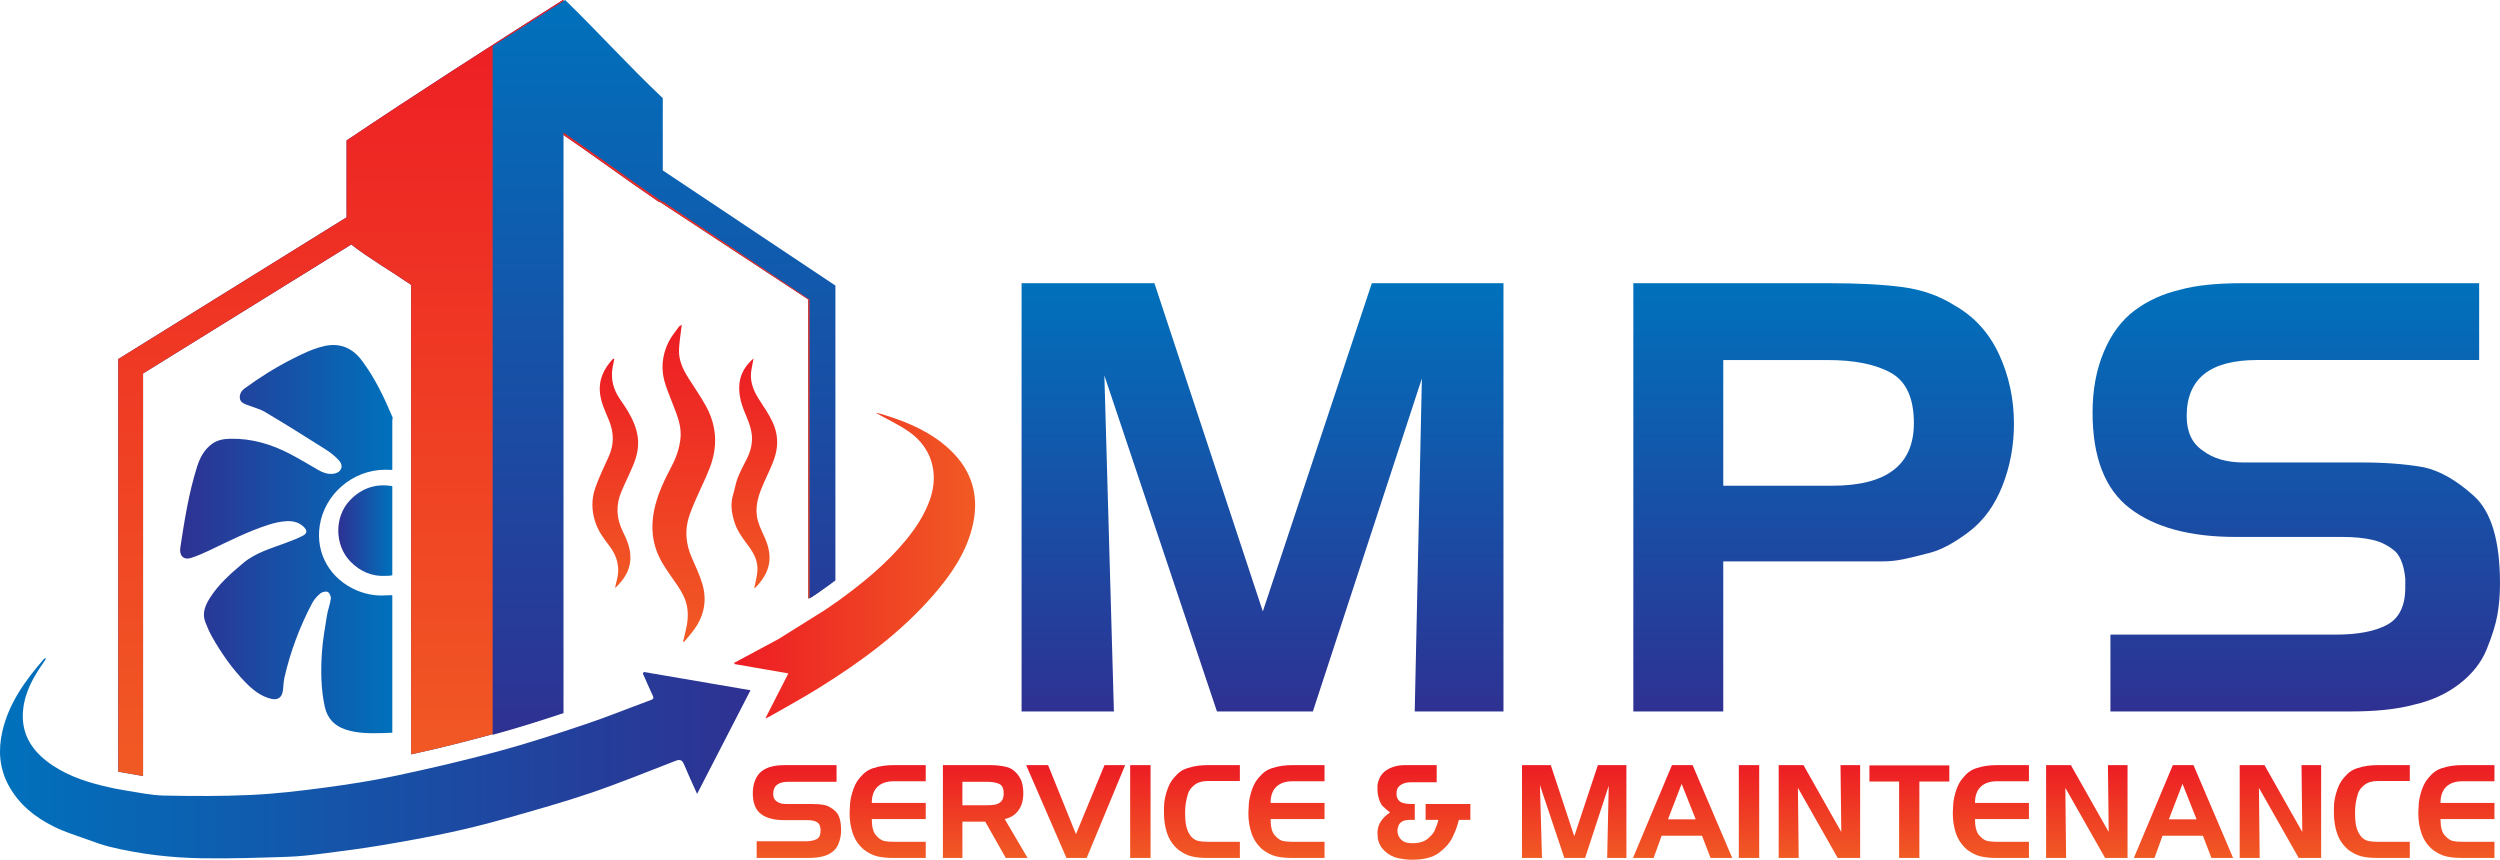
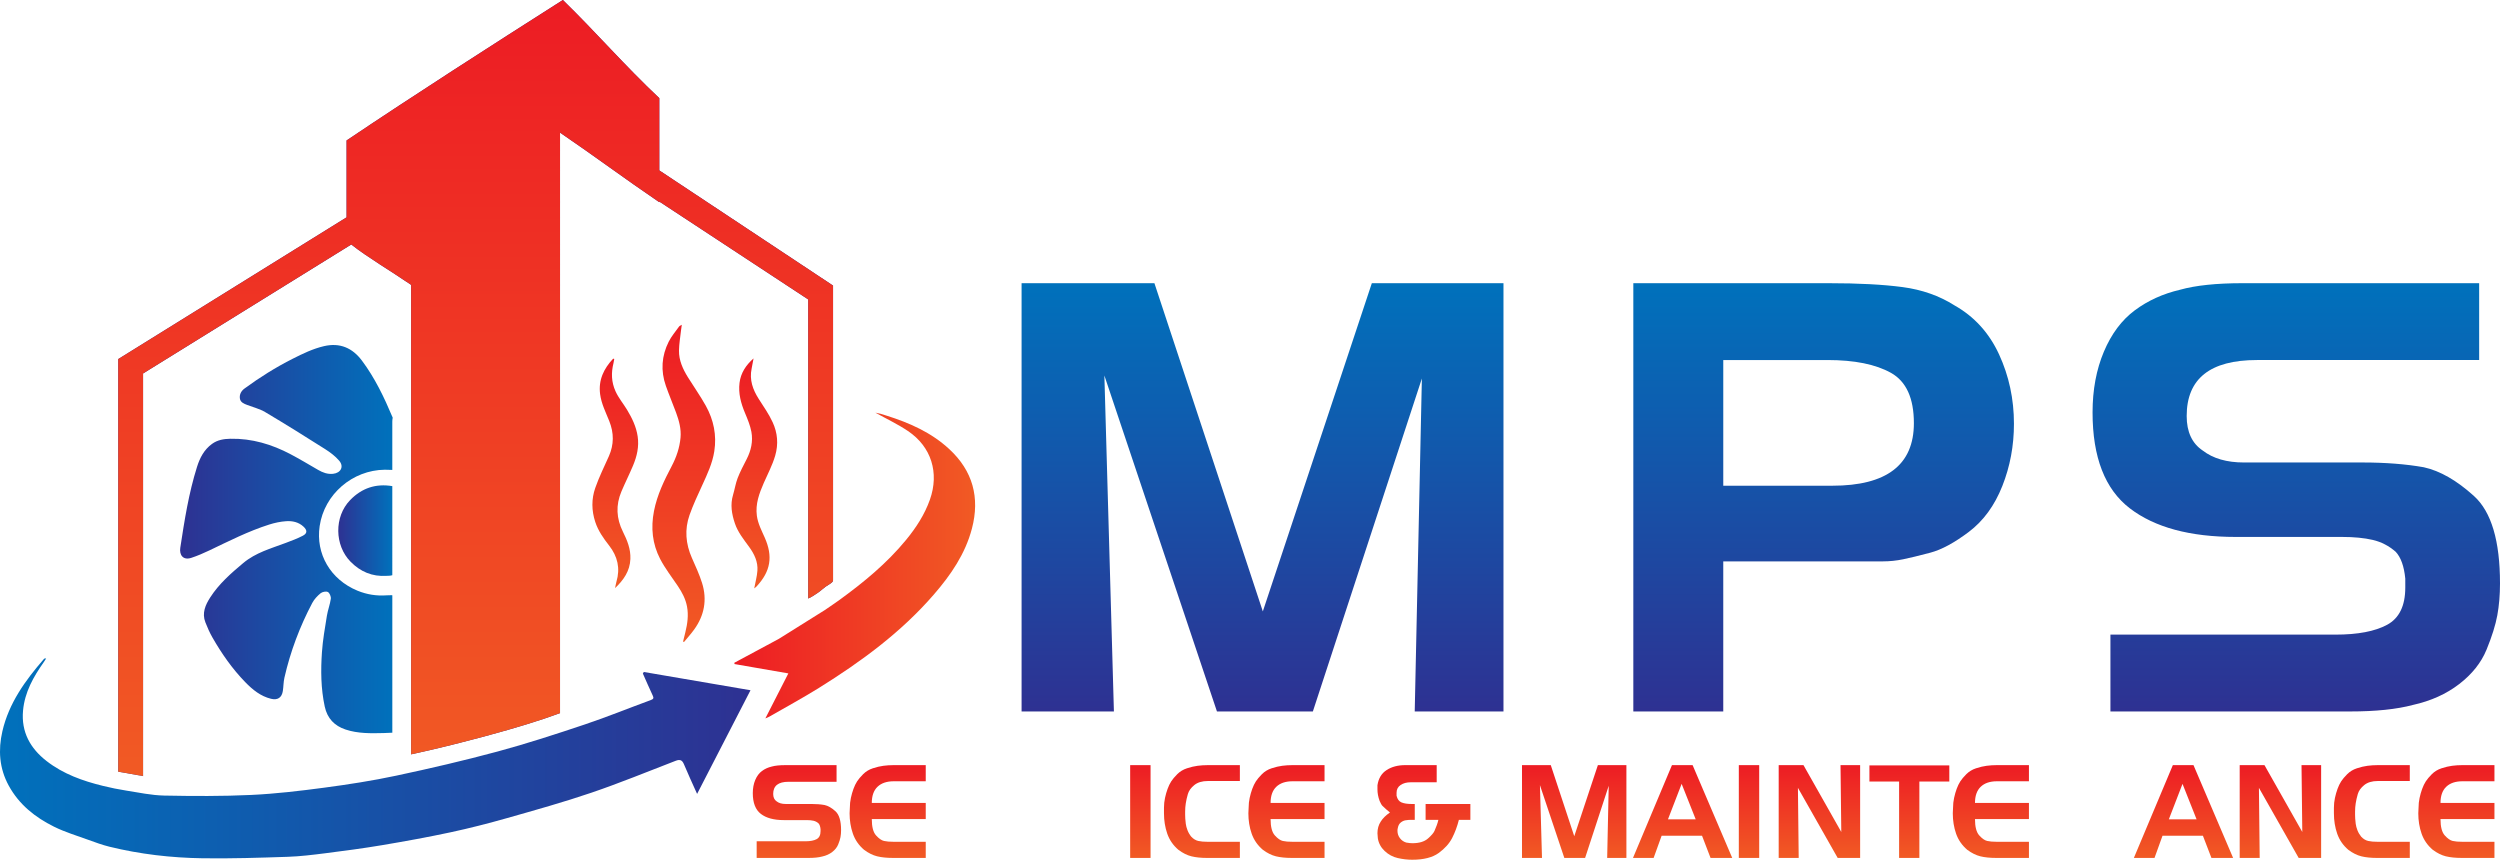
<svg xmlns="http://www.w3.org/2000/svg" viewBox="409.424 320.426 503.64 173.198">
  <g transform="matrix(1, 0, 0, 1, 181.245, 127.026)">
    <g>
      <linearGradient id="SVGID_1_" gradientUnits="userSpaceOnUse" x1="365.926" y1="258.83" x2="365.926" y2="322.742">
        <stop offset="0" style="stop-color:#ED1C24" />
        <stop offset="1" style="stop-color:#F15A24" />
      </linearGradient>
      <path fill-rule="evenodd" clip-rule="evenodd" fill="url(#SVGID_1_)" d="M365.53,258.83c-0.067,0.483-0.125,0.833-0.164,1.184 c-0.144,1.336-0.378,2.669-0.4,4.006c-0.034,1.973,0.771,3.723,1.788,5.365c1.195,1.93,2.52,3.788,3.62,5.771 c1.573,2.835,2.209,5.904,1.705,9.148c-0.378,2.433-1.416,4.633-2.431,6.847c-0.907,1.977-1.836,3.955-2.558,6.002 c-1.021,2.899-0.78,5.794,0.463,8.617c0.734,1.667,1.51,3.329,2.056,5.062c1.064,3.381,0.471,6.557-1.614,9.425 c-0.628,0.864-1.35,1.659-2.028,2.486c-0.059-0.037-0.119-0.075-0.178-0.111c0.153-0.619,0.306-1.239,0.458-1.857 c0.418-1.702,0.666-3.407,0.339-5.166c-0.285-1.54-0.999-2.869-1.853-4.146c-1.208-1.808-2.567-3.538-3.563-5.457 c-1.569-3.025-1.905-6.272-1.242-9.66c0.639-3.262,2.06-6.179,3.581-9.073c0.944-1.796,1.585-3.691,1.766-5.713 c0.155-1.743-0.295-3.408-0.894-5.026c-0.672-1.814-1.429-3.598-2.068-5.423c-1.059-3.026-0.852-6.021,0.579-8.873 c0.547-1.091,1.372-2.046,2.086-3.051C365.069,259.055,365.26,258.998,365.53,258.83z" />
      <linearGradient id="SVGID_2_" gradientUnits="userSpaceOnUse" x1="352.13" y1="265.654" x2="352.13" y2="311.877">
        <stop offset="0" style="stop-color:#ED1C24" />
        <stop offset="1" style="stop-color:#F15A24" />
      </linearGradient>
      <path fill-rule="evenodd" clip-rule="evenodd" fill="url(#SVGID_2_)" d="M351.926,265.712c-0.051,0.282-0.085,0.567-0.155,0.844 c-0.487,1.939-0.434,3.813,0.413,5.682c0.615,1.354,1.566,2.469,2.321,3.72c1.01,1.674,1.843,3.39,2.136,5.356 c0.309,2.071-0.146,4.003-0.93,5.877c-0.738,1.762-1.602,3.473-2.345,5.232c-1.156,2.736-1.028,5.426,0.307,8.1 c0.856,1.716,1.584,3.481,1.503,5.488c-0.099,2.444-1.378,4.239-3.083,5.865c0.088-0.424,0.146-0.858,0.268-1.271 c0.805-2.701,0.25-5.102-1.476-7.309c-1.133-1.448-2.196-2.951-2.784-4.738c-0.755-2.297-0.785-4.623-0.001-6.863 c0.761-2.176,1.791-4.258,2.732-6.367c1.053-2.359,1.046-4.705,0.09-7.094c-0.708-1.771-1.59-3.49-1.844-5.417 c-0.378-2.866,0.745-5.158,2.626-7.163C351.778,265.673,351.853,265.692,351.926,265.712z" />
      <linearGradient id="SVGID_3_" gradientUnits="userSpaceOnUse" x1="380.144" y1="265.603" x2="380.144" y2="311.933">
        <stop offset="0" style="stop-color:#ED1C24" />
        <stop offset="1" style="stop-color:#F15A24" />
      </linearGradient>
      <path fill-rule="evenodd" clip-rule="evenodd" fill="url(#SVGID_3_)" d="M380.122,311.933c0.233-1.247,0.556-2.391,0.641-3.552 c0.132-1.811-0.626-3.372-1.671-4.812c-1.082-1.489-2.255-2.929-2.859-4.707c-0.641-1.892-0.973-3.801-0.373-5.782 c0.336-1.111,0.503-2.283,0.92-3.361c0.507-1.309,1.17-2.561,1.813-3.813c0.894-1.742,1.312-3.597,0.96-5.504 c-0.242-1.31-0.778-2.582-1.298-3.822c-0.817-1.947-1.357-3.93-1.094-6.055c0.248-2.008,1.308-3.585,2.823-4.921 c-0.127,0.686-0.243,1.373-0.386,2.055c-0.478,2.277,0.245,4.254,1.453,6.142c0.979,1.529,2.037,3.037,2.79,4.676 c0.979,2.132,1.189,4.374,0.502,6.728c-0.564,1.938-1.506,3.674-2.298,5.494c-0.911,2.09-1.712,4.234-1.391,6.604 c0.216,1.591,0.963,2.984,1.596,4.422c1.641,3.732,1.246,6.734-1.699,9.862C380.432,311.712,380.28,311.806,380.122,311.933z" />
    </g>
    <g>
      <linearGradient id="SVGID_4_" gradientUnits="userSpaceOnUse" x1="307.292" y1="302.008" x2="264.462" y2="302.008">
        <stop offset="0" style="stop-color:#0071BC" />
        <stop offset="1" style="stop-color:#2E3192" />
      </linearGradient>
      <path fill-rule="evenodd" clip-rule="evenodd" fill="url(#SVGID_4_)" d="M307.21,313.426c-0.003-0.043-0.005-0.084-0.008-0.126 c-0.41,0.011-0.767,0.005-1.122,0.032c-2.036,0.151-4.001-0.158-5.885-0.935c-5.458-2.245-8.445-7.435-7.62-13.019 c0.95-6.433,6.61-11.27,13.114-11.35c0.5-0.006,1,0.014,1.521,0.04v-9.741c0-0.264,0.029-0.523,0.082-0.773 c-0.016-0.039-0.03-0.078-0.045-0.115c-1.679-3.998-3.549-7.908-6.158-11.395c-1.901-2.541-4.424-3.665-7.649-2.91 c-2.237,0.523-4.266,1.51-6.297,2.538c-3.409,1.724-6.633,3.742-9.709,6c-0.666,0.49-1.045,1.188-0.929,2.003 c0.112,0.782,0.813,1.054,1.478,1.307c1.222,0.464,2.529,0.79,3.638,1.448c4.061,2.414,8.071,4.916,12.06,7.447 c1.03,0.654,2.046,1.423,2.834,2.34c1.013,1.177,0.313,2.473-1.243,2.634c-1.114,0.114-2.068-0.244-3.002-0.786 c-1.842-1.068-3.672-2.166-5.556-3.16c-3.782-1.997-7.783-3.197-12.108-3.115c-1.333,0.025-2.594,0.218-3.724,1.042 c-1.602,1.171-2.443,2.814-3.014,4.626c-1.674,5.312-2.529,10.8-3.368,16.285c-0.223,1.46,0.556,2.584,2.218,2.038 c1.22-0.399,2.408-0.913,3.57-1.465c3.983-1.893,7.914-3.91,12.134-5.245c1.096-0.347,2.252-0.593,3.395-0.672 c1.267-0.088,2.515,0.174,3.511,1.103c0.762,0.711,0.782,1.337-0.127,1.814c-1.111,0.584-2.303,1.022-3.481,1.466 c-2.96,1.112-6.028,1.944-8.542,4.048c-2.474,2.069-4.884,4.184-6.645,6.918c-0.982,1.524-1.708,3.165-0.98,5.024 c0.413,1.055,0.875,2.103,1.437,3.082c1.861,3.243,3.992,6.299,6.611,8.986c1.468,1.506,3.068,2.817,5.177,3.336 c1.314,0.324,2.169-0.217,2.38-1.571c0.137-0.888,0.117-1.805,0.316-2.676c1.202-5.267,3.089-10.289,5.612-15.062 c0.395-0.744,1.022-1.414,1.678-1.952c0.351-0.287,1.112-0.44,1.468-0.249c0.354,0.191,0.651,0.922,0.591,1.363 c-0.158,1.156-0.606,2.271-0.792,3.425c-0.391,2.427-0.823,4.861-0.994,7.309c-0.254,3.671-0.222,7.347,0.561,10.983 c0.515,2.386,1.958,3.875,4.19,4.62c2.496,0.834,5.113,0.776,7.691,0.714c0.579-0.014,1.156-0.039,1.735-0.072V313.426z" />
      <linearGradient id="SVGID_5_" gradientUnits="userSpaceOnUse" x1="307.21" y1="300.303" x2="296.326" y2="300.303">
        <stop offset="0" style="stop-color:#0071BC" />
        <stop offset="1" style="stop-color:#2E3192" />
      </linearGradient>
      <path fill-rule="evenodd" clip-rule="evenodd" fill="url(#SVGID_5_)" d="M307.21,291.331c-3.299-0.551-6.14,0.379-8.503,2.824 c-3.229,3.341-3.155,9.105,0.102,12.411c1.993,2.022,4.368,3.021,7.207,2.841c0.515-0.032,0.625,0.021,1.195-0.126V291.331z" />
    </g>
    <g>
      <linearGradient id="SVGID_6_" gradientUnits="userSpaceOnUse" x1="388.727" y1="347.541" x2="388.727" y2="366.235">
        <stop offset="0" style="stop-color:#ED1C24" />
        <stop offset="1" style="stop-color:#F15A24" />
      </linearGradient>
      <path fill="url(#SVGID_6_)" d="M386.387,347.541h10.322v3.354h-9.698c-2.045,0-3.068,0.814-3.068,2.443 c0,0.693,0.234,1.195,0.702,1.508c0.451,0.348,1.048,0.52,1.794,0.52h5.174c1.005,0,1.898,0.07,2.678,0.209 c0.71,0.156,1.443,0.576,2.197,1.26c0.754,0.686,1.131,1.955,1.131,3.811c0,0.502-0.039,0.967-0.117,1.391 s-0.234,0.922-0.468,1.494s-0.633,1.076-1.196,1.508c-0.563,0.434-1.235,0.738-2.015,0.91c-0.711,0.191-1.63,0.287-2.756,0.287 h-10.452v-3.354h9.828c0.971,0,1.72-0.145,2.249-0.43c0.529-0.287,0.793-0.828,0.793-1.625v-0.391 c-0.052-0.537-0.191-0.926-0.417-1.17c-0.295-0.26-0.63-0.434-1.003-0.52c-0.374-0.086-0.821-0.131-1.342-0.131h-4.637 c-1.997,0-3.539-0.416-4.624-1.248s-1.628-2.227-1.628-4.186c0-0.988,0.165-1.871,0.494-2.652c0.329-0.779,0.78-1.381,1.352-1.807 c0.572-0.424,1.23-0.723,1.976-0.896C384.333,347.636,385.243,347.541,386.387,347.541z" />
      <linearGradient id="SVGID_7_" gradientUnits="userSpaceOnUse" x1="407.005" y1="347.541" x2="407.005" y2="366.235">
        <stop offset="0" style="stop-color:#ED1C24" />
        <stop offset="1" style="stop-color:#F15A24" />
      </linearGradient>
      <path fill="url(#SVGID_7_)" d="M414.675,347.541v3.25h-6.448c-1.404,0-2.492,0.368-3.263,1.104 c-0.771,0.737-1.157,1.824-1.157,3.264h10.868v3.25h-10.868c0,1.561,0.286,2.656,0.858,3.289c0.572,0.633,1.105,1.006,1.599,1.117 c0.494,0.113,1.148,0.17,1.963,0.17h6.448v3.25h-6.604c-1.248,0-2.31-0.109-3.185-0.326c-0.875-0.217-1.755-0.654-2.639-1.313 c-1.057-0.9-1.807-1.984-2.249-3.25c-0.442-1.266-0.663-2.635-0.663-4.107l0.052-1.119c0-0.676,0.069-1.334,0.208-1.975 c0.139-0.642,0.312-1.248,0.52-1.82s0.451-1.074,0.728-1.508s0.685-0.919,1.222-1.457c0.537-0.537,1.187-0.932,1.95-1.183 s1.478-0.42,2.145-0.507c0.667-0.086,1.339-0.13,2.015-0.13H414.675z" />
      <linearGradient id="SVGID_8_" gradientUnits="userSpaceOnUse" x1="426.661" y1="347.541" x2="426.661" y2="366.235">
        <stop offset="0" style="stop-color:#ED1C24" />
        <stop offset="1" style="stop-color:#F15A24" />
      </linearGradient>
-       <path fill="url(#SVGID_8_)" d="M422.059,366.235h-3.926v-18.694h9.646c0.485,0,0.984,0.026,1.495,0.077 c0.511,0.053,1.083,0.152,1.716,0.3s1.226,0.493,1.781,1.04c0.555,0.546,0.962,1.174,1.222,1.885 c0.225,0.764,0.338,1.543,0.338,2.34c0,0.885-0.13,1.682-0.39,2.393c-0.295,0.729-0.711,1.33-1.248,1.807 c-0.538,0.477-1.239,0.818-2.106,1.027l4.602,7.826h-4.394l-4.134-7.307h-4.602V366.235z M426.869,350.896h-4.81v4.73h4.81 c0.71,0,1.304-0.043,1.781-0.129c0.477-0.086,0.897-0.313,1.261-0.676c0.312-0.365,0.468-0.893,0.468-1.586 c0-1.006-0.308-1.646-0.923-1.924C428.84,351.034,427.978,350.896,426.869,350.896z" />
      <linearGradient id="SVGID_9_" gradientUnits="userSpaceOnUse" x1="444.874" y1="347.541" x2="444.874" y2="366.235">
        <stop offset="0" style="stop-color:#ED1C24" />
        <stop offset="1" style="stop-color:#F15A24" />
      </linearGradient>
-       <path fill="url(#SVGID_9_)" d="M454.845,347.541l-7.748,18.694h-4.082l-8.112-18.694h4.42l5.616,13.909l5.746-13.909H454.845z" />
      <linearGradient id="SVGID_10_" gradientUnits="userSpaceOnUse" x1="457.913" y1="347.541" x2="457.913" y2="366.235">
        <stop offset="0" style="stop-color:#ED1C24" />
        <stop offset="1" style="stop-color:#F15A24" />
      </linearGradient>
      <path fill="url(#SVGID_10_)" d="M455.858,347.541h4.108v18.694h-4.108V347.541z" />
      <linearGradient id="SVGID_11_" gradientUnits="userSpaceOnUse" x1="470.315" y1="347.541" x2="470.315" y2="366.235">
        <stop offset="0" style="stop-color:#ED1C24" />
        <stop offset="1" style="stop-color:#F15A24" />
      </linearGradient>
      <path fill="url(#SVGID_11_)" d="M477.958,347.541v3.198h-6.448c-1.144,0-2.054,0.272-2.73,0.818 c-0.676,0.547-1.109,1.153-1.3,1.82c-0.191,0.668-0.33,1.283-0.416,1.846c-0.087,0.564-0.13,1.123-0.13,1.678v0.338v0.285 c0,0.244,0.009,0.508,0.026,0.793c0.017,0.287,0.051,0.633,0.104,1.041c0.052,0.406,0.168,0.844,0.35,1.313 s0.437,0.902,0.765,1.301c0.433,0.449,0.899,0.732,1.4,0.844c0.501,0.113,1.15,0.17,1.946,0.17h6.433v3.25h-6.582 c-1.244,0-2.302-0.109-3.174-0.326c-0.873-0.217-1.75-0.654-2.63-1.313c-1.054-0.9-1.802-1.984-2.242-3.25 c-0.44-1.266-0.661-2.635-0.661-4.107v-1.119c0-0.676,0.069-1.334,0.208-1.975c0.138-0.642,0.312-1.248,0.52-1.82 s0.45-1.074,0.728-1.508c0.277-0.434,0.685-0.919,1.222-1.457c0.537-0.537,1.187-0.932,1.95-1.183 c0.763-0.251,1.478-0.42,2.145-0.507c0.667-0.086,1.339-0.13,2.015-0.13H477.958z" />
      <linearGradient id="SVGID_12_" gradientUnits="userSpaceOnUse" x1="487.345" y1="347.541" x2="487.345" y2="366.235">
        <stop offset="0" style="stop-color:#ED1C24" />
        <stop offset="1" style="stop-color:#F15A24" />
      </linearGradient>
      <path fill="url(#SVGID_12_)" d="M495.015,347.541v3.25h-6.447c-1.404,0-2.492,0.368-3.264,1.104 c-0.771,0.737-1.157,1.824-1.157,3.264h10.868v3.25h-10.868c0,1.561,0.286,2.656,0.858,3.289s1.105,1.006,1.599,1.117 c0.494,0.113,1.148,0.17,1.964,0.17h6.447v3.25h-6.604c-1.248,0-2.311-0.109-3.186-0.326s-1.755-0.654-2.639-1.313 c-1.058-0.9-1.807-1.984-2.25-3.25s-0.663-2.635-0.663-4.107l0.052-1.119c0-0.676,0.069-1.334,0.208-1.975 c0.139-0.642,0.313-1.248,0.52-1.82c0.209-0.572,0.451-1.074,0.729-1.508c0.277-0.434,0.685-0.919,1.223-1.457 c0.537-0.537,1.187-0.932,1.949-1.183s1.478-0.42,2.145-0.507c0.668-0.086,1.34-0.13,2.016-0.13H495.015z" />
      <linearGradient id="SVGID_13_" gradientUnits="userSpaceOnUse" x1="515.034" y1="347.541" x2="515.034" y2="366.599">
        <stop offset="0" style="stop-color:#ED1C24" />
        <stop offset="1" style="stop-color:#F15A24" />
      </linearGradient>
      <path fill="url(#SVGID_13_)" d="M524.394,355.366v3.199h-2.316c-0.33,1.316-0.781,2.535-1.354,3.652s-1.479,2.129-2.72,3.029 c-1.242,0.9-3.017,1.352-5.325,1.352c-0.954,0-1.927-0.113-2.916-0.338s-1.866-0.697-2.63-1.416 c-0.764-0.721-1.224-1.574-1.38-2.563l-0.077-1.014c0-0.9,0.219-1.682,0.656-2.34c0.402-0.658,1.023-1.273,1.865-1.846 c-0.243-0.191-0.503-0.406-0.78-0.65c-0.277-0.242-0.511-0.459-0.702-0.65c-0.19-0.189-0.39-0.527-0.598-1.014 c-0.295-0.797-0.441-1.568-0.441-2.313v-0.858c0.208-1.387,0.826-2.408,1.854-3.068c1.026-0.658,2.271-0.987,3.734-0.987h6.346 v3.458h-5.278c-0.78,0-1.442,0.182-1.989,0.546c-0.546,0.364-0.818,0.884-0.818,1.56v0.598c0.158,0.693,0.492,1.145,1.002,1.354 c0.51,0.207,1.178,0.311,2.004,0.311h0.66v3.199h-0.655c-0.245,0-0.44,0.004-0.589,0.012c-0.149,0.01-0.389,0.039-0.721,0.092 c-0.35,0.086-0.66,0.252-0.931,0.494s-0.45,0.615-0.536,1.117c-0.035,0.088-0.053,0.252-0.053,0.494 c0,0.555,0.165,1.049,0.496,1.482c0.33,0.434,0.756,0.729,1.277,0.885c0.486,0.086,0.895,0.129,1.227,0.129 c1.373,0,2.416-0.313,3.129-0.936c0.713-0.625,1.156-1.139,1.33-1.547s0.326-0.785,0.457-1.131 c0.131-0.348,0.239-0.711,0.326-1.092h-2.574v-3.199H524.394z" />
      <linearGradient id="SVGID_14_" gradientUnits="userSpaceOnUse" x1="545.311" y1="347.541" x2="545.311" y2="366.235">
        <stop offset="0" style="stop-color:#ED1C24" />
        <stop offset="1" style="stop-color:#F15A24" />
      </linearGradient>
      <path fill="url(#SVGID_14_)" d="M538.823,366.235h-4.029v-18.694h5.798l4.731,14.325l4.758-14.325h5.746v18.694h-3.873 l0.312-14.535l-4.758,14.535h-4.187l-4.914-14.664L538.823,366.235z" />
      <linearGradient id="SVGID_15_" gradientUnits="userSpaceOnUse" x1="567.15" y1="347.541" x2="567.15" y2="366.235">
        <stop offset="0" style="stop-color:#ED1C24" />
        <stop offset="1" style="stop-color:#F15A24" />
      </linearGradient>
      <path fill="url(#SVGID_15_)" d="M561.313,366.235h-4.16l7.852-18.694h4.16l7.982,18.694h-4.368l-1.716-4.473h-8.139 L561.313,366.235z M564.2,358.46h5.59l-2.834-7.148L564.2,358.46z" />
      <linearGradient id="SVGID_16_" gradientUnits="userSpaceOnUse" x1="580.527" y1="347.541" x2="580.527" y2="366.235">
        <stop offset="0" style="stop-color:#ED1C24" />
        <stop offset="1" style="stop-color:#F15A24" />
      </linearGradient>
      <path fill="url(#SVGID_16_)" d="M578.474,347.541h4.107v18.694h-4.107V347.541z" />
      <linearGradient id="SVGID_17_" gradientUnits="userSpaceOnUse" x1="594.71" y1="347.541" x2="594.71" y2="366.235">
        <stop offset="0" style="stop-color:#ED1C24" />
        <stop offset="1" style="stop-color:#F15A24" />
      </linearGradient>
      <path fill="url(#SVGID_17_)" d="M590.537,366.235h-4.03v-18.694h4.992l7.618,13.468l-0.156-13.468h3.952v18.694h-4.523 l-8.009-14.119L590.537,366.235z" />
      <linearGradient id="SVGID_18_" gradientUnits="userSpaceOnUse" x1="612.832" y1="347.593" x2="612.832" y2="366.235">
        <stop offset="0" style="stop-color:#ED1C24" />
        <stop offset="1" style="stop-color:#F15A24" />
      </linearGradient>
      <path fill="url(#SVGID_18_)" d="M614.847,366.235h-4.082v-15.393h-5.98v-3.25h16.095v3.25h-6.032V366.235z" />
      <linearGradient id="SVGID_19_" gradientUnits="userSpaceOnUse" x1="629.251" y1="347.541" x2="629.251" y2="366.235">
        <stop offset="0" style="stop-color:#ED1C24" />
        <stop offset="1" style="stop-color:#F15A24" />
      </linearGradient>
      <path fill="url(#SVGID_19_)" d="M636.921,347.541v3.25h-6.448c-1.404,0-2.492,0.368-3.263,1.104 c-0.771,0.737-1.158,1.824-1.158,3.264h10.869v3.25h-10.869c0,1.561,0.287,2.656,0.859,3.289c0.571,0.633,1.104,1.006,1.598,1.117 c0.494,0.113,1.148,0.17,1.964,0.17h6.448v3.25h-6.604c-1.248,0-2.31-0.109-3.185-0.326c-0.876-0.217-1.756-0.654-2.64-1.313 c-1.058-0.9-1.807-1.984-2.249-3.25c-0.441-1.266-0.662-2.635-0.662-4.107l0.051-1.119c0-0.676,0.07-1.334,0.209-1.975 c0.139-0.642,0.312-1.248,0.52-1.82s0.451-1.074,0.729-1.508s0.684-0.919,1.222-1.457c0.537-0.537,1.187-0.932,1.95-1.183 c0.762-0.251,1.477-0.42,2.145-0.507c0.667-0.086,1.34-0.13,2.016-0.13H636.921z" />
      <linearGradient id="SVGID_20_" gradientUnits="userSpaceOnUse" x1="648.581" y1="347.541" x2="648.581" y2="366.235">
        <stop offset="0" style="stop-color:#ED1C24" />
        <stop offset="1" style="stop-color:#F15A24" />
      </linearGradient>
-       <path fill="url(#SVGID_20_)" d="M644.408,366.235h-4.03v-18.694h4.992l7.618,13.468l-0.156-13.468h3.952v18.694h-4.524 l-8.008-14.119L644.408,366.235z" />
      <linearGradient id="SVGID_21_" gradientUnits="userSpaceOnUse" x1="668.056" y1="347.541" x2="668.056" y2="366.235">
        <stop offset="0" style="stop-color:#ED1C24" />
        <stop offset="1" style="stop-color:#F15A24" />
      </linearGradient>
      <path fill="url(#SVGID_21_)" d="M662.218,366.235h-4.159l7.852-18.694h4.16l7.982,18.694h-4.368l-1.717-4.473h-8.138 L662.218,366.235z M665.104,358.46h5.59l-2.834-7.148L665.104,358.46z" />
      <linearGradient id="SVGID_22_" gradientUnits="userSpaceOnUse" x1="687.581" y1="347.541" x2="687.581" y2="366.235">
        <stop offset="0" style="stop-color:#ED1C24" />
        <stop offset="1" style="stop-color:#F15A24" />
      </linearGradient>
      <path fill="url(#SVGID_22_)" d="M683.408,366.235h-4.03v-18.694h4.992l7.618,13.468l-0.156-13.468h3.952v18.694h-4.524 l-8.008-14.119L683.408,366.235z" />
      <linearGradient id="SVGID_23_" gradientUnits="userSpaceOnUse" x1="706.002" y1="347.541" x2="706.002" y2="366.235">
        <stop offset="0" style="stop-color:#ED1C24" />
        <stop offset="1" style="stop-color:#F15A24" />
      </linearGradient>
      <path fill="url(#SVGID_23_)" d="M713.646,347.541v3.198h-6.448c-1.144,0-2.054,0.272-2.73,0.818 c-0.676,0.547-1.109,1.153-1.3,1.82c-0.19,0.668-0.329,1.283-0.416,1.846c-0.087,0.564-0.13,1.123-0.13,1.678v0.338v0.285 c0,0.244,0.009,0.508,0.026,0.793c0.017,0.287,0.052,0.633,0.104,1.041c0.052,0.406,0.169,0.844,0.35,1.313 c0.182,0.469,0.438,0.902,0.766,1.301c0.433,0.449,0.899,0.732,1.4,0.844c0.502,0.113,1.15,0.17,1.945,0.17h6.434v3.25h-6.582 c-1.244,0-2.302-0.109-3.174-0.326c-0.873-0.217-1.749-0.654-2.63-1.313c-1.054-0.9-1.802-1.984-2.242-3.25 s-0.66-2.635-0.66-4.107v-1.119c0-0.676,0.069-1.334,0.208-1.975c0.139-0.642,0.312-1.248,0.52-1.82s0.451-1.074,0.729-1.508 s0.685-0.919,1.222-1.457c0.537-0.537,1.188-0.932,1.95-1.183s1.478-0.42,2.145-0.507c0.667-0.086,1.34-0.13,2.016-0.13H713.646z" />
      <linearGradient id="SVGID_24_" gradientUnits="userSpaceOnUse" x1="723.031" y1="347.541" x2="723.031" y2="366.235">
        <stop offset="0" style="stop-color:#ED1C24" />
        <stop offset="1" style="stop-color:#F15A24" />
      </linearGradient>
      <path fill="url(#SVGID_24_)" d="M730.701,347.541v3.25h-6.448c-1.403,0-2.491,0.368-3.263,1.104 c-0.771,0.737-1.157,1.824-1.157,3.264h10.868v3.25h-10.868c0,1.561,0.286,2.656,0.858,3.289c0.571,0.633,1.104,1.006,1.599,1.117 c0.494,0.113,1.148,0.17,1.963,0.17h6.448v3.25h-6.604c-1.248,0-2.311-0.109-3.186-0.326s-1.755-0.654-2.639-1.313 c-1.058-0.9-1.808-1.984-2.249-3.25c-0.442-1.266-0.663-2.635-0.663-4.107l0.052-1.119c0-0.676,0.069-1.334,0.208-1.975 c0.139-0.642,0.313-1.248,0.521-1.82s0.45-1.074,0.728-1.508s0.685-0.919,1.222-1.457c0.537-0.537,1.188-0.932,1.95-1.183 s1.478-0.42,2.146-0.507c0.667-0.086,1.339-0.13,2.015-0.13H730.701z" />
    </g>
    <g>
      <linearGradient id="SVGID_25_" gradientUnits="userSpaceOnUse" x1="482.523" y1="250.451" x2="482.523" y2="336.732">
        <stop offset="0" style="stop-color:#0071BC" />
        <stop offset="1" style="stop-color:#2E3192" />
      </linearGradient>
      <path fill="url(#SVGID_25_)" d="M452.583,336.731h-18.6v-86.28h26.76l21.84,66.12l21.961-66.12h26.52v86.28h-17.88l1.44-67.081 l-21.961,67.081h-19.32l-22.68-67.681L452.583,336.731z" />
      <linearGradient id="SVGID_26_" gradientUnits="userSpaceOnUse" x1="595.562" y1="250.451" x2="595.562" y2="336.732">
        <stop offset="0" style="stop-color:#0071BC" />
        <stop offset="1" style="stop-color:#2E3192" />
      </linearGradient>
      <path fill="url(#SVGID_26_)" d="M575.342,336.731h-18.12v-86.28h39.36c6,0,10.959,0.262,14.88,0.784 c3.919,0.523,7.398,1.748,10.439,3.675c4,2.25,7,5.544,9,9.883c1.999,4.338,3,9,3,13.98c0,4.419-0.779,8.596-2.34,12.535 c-1.56,3.938-3.801,7.01-6.72,9.219c-2.921,2.209-5.52,3.615-7.8,4.217c-2.28,0.604-4.101,1.045-5.46,1.326 c-1.361,0.281-2.721,0.422-4.08,0.422h-10.2h-21.96V336.731z M596.342,265.931h-21v25.32h21.96c10.959,0,16.44-4.2,16.44-12.6 c0-5.04-1.542-8.418-4.62-10.14C606.041,266.792,601.781,265.931,596.342,265.931z" />
      <linearGradient id="SVGID_27_" gradientUnits="userSpaceOnUse" x1="690.78" y1="250.451" x2="690.78" y2="336.732">
        <stop offset="0" style="stop-color:#0071BC" />
        <stop offset="1" style="stop-color:#2E3192" />
      </linearGradient>
      <path fill="url(#SVGID_27_)" d="M679.98,250.451h47.64v15.48h-44.76c-9.44,0-14.16,3.761-14.16,11.28c0,3.201,1.08,5.52,3.24,6.96 c2.079,1.601,4.839,2.399,8.28,2.399h23.88c4.639,0,8.76,0.321,12.359,0.961c3.279,0.72,6.66,2.66,10.141,5.819 c3.479,3.162,5.22,9.021,5.22,17.58c0,2.322-0.18,4.461-0.54,6.42c-0.36,1.961-1.08,4.26-2.16,6.9s-2.921,4.961-5.52,6.96 c-2.601,2.001-5.7,3.401-9.301,4.2c-3.281,0.881-7.521,1.32-12.72,1.32h-48.24v-15.48h45.36c4.479,0,7.938-0.66,10.38-1.98 c2.439-1.319,3.66-3.818,3.66-7.5v-1.799c-0.24-2.479-0.881-4.279-1.924-5.4c-1.363-1.2-2.906-1.999-4.629-2.4 c-1.724-0.399-3.788-0.6-6.191-0.6h-21.401c-9.218,0-16.331-1.92-21.342-5.76c-5.01-3.84-7.513-10.279-7.513-19.321 c0-4.56,0.76-8.64,2.28-12.24c1.519-3.6,3.6-6.379,6.24-8.34c2.64-1.959,5.679-3.339,9.119-4.14 C670.5,250.892,674.7,250.451,679.98,250.451z" />
    </g>
    <g>
      <path fill="#2E3192" d="M254.197,349.241c0.628,0.099,1.111,0.206,1.741,0.314c0.408,0.069,1.062,0.138,1.062,0.202v-81.12 l41.944-25.982c3.427,2.698,8.056,5.38,12.056,8.132v94.583c6-1.298,10.926-2.584,15.828-3.907 c4.932-1.331,10.172-2.911,14.172-4.401V220.117c7,4.773,13,9.264,20,14.019v-0.132l30,19.721v60.252l0.76-0.395l1.172-0.757 c0.63-0.43,0.985-0.812,1.534-1.211c0.558-0.406,1.535-0.84,1.535-1.289v-59.392l-35-23.202v-14.556 c-7-6.585-12.655-13.171-19.429-19.775C326.785,202.817,312,212.294,298,221.692v15.624l-0.03-0.114L252,265.735v83.126 C253,349.006,253.506,349.135,254.197,349.241z" />
    </g>
    <g>
      <linearGradient id="SVGID_28_" gradientUnits="userSpaceOnUse" x1="376.112" y1="307.331" x2="424.627" y2="307.331">
        <stop offset="0" style="stop-color:#ED1C24" />
        <stop offset="1" style="stop-color:#F15A24" />
      </linearGradient>
      <path fill-rule="evenodd" clip-rule="evenodd" fill="url(#SVGID_28_)" d="M385.048,322.119c-3.129,1.68-6.033,3.24-8.937,4.802 c0.015,0.085,0.031,0.172,0.047,0.258c3.542,0.613,7.081,1.23,10.838,1.882c-1.545,3.024-3.024,5.921-4.633,9.068 c0.428-0.186,0.61-0.244,0.772-0.34c3.359-1.934,6.772-3.78,10.059-5.828c8.498-5.296,16.537-11.184,23.136-18.816 c3.396-3.926,6.311-8.147,7.653-13.271c1.637-6.249,0.162-11.631-4.583-16.013c-3.615-3.339-8.016-5.287-12.659-6.741 c-0.385-0.121-0.768-0.257-1.159-0.359c-0.373-0.099-0.753-0.165-1.05-0.228c2.187,1.221,4.48,2.299,6.557,3.696 c4.732,3.179,6.326,8.431,4.436,13.801c-1.07,3.036-2.794,5.673-4.813,8.136c-3.862,4.706-8.521,8.534-13.417,12.094 c-0.88,0.641-1.79,1.24-2.936,2.031" />
      <linearGradient id="SVGID_29_" gradientUnits="userSpaceOnUse" x1="228.18" y1="346.185" x2="379.373" y2="346.185">
        <stop offset="0" style="stop-color:#0071BC" />
        <stop offset="1" style="stop-color:#2E3192" />
      </linearGradient>
      <path fill-rule="evenodd" clip-rule="evenodd" fill="url(#SVGID_29_)" d="M357.879,328.774c7.096,1.215,14.19,2.43,21.494,3.68 c-3.615,7.018-7.131,13.842-10.758,20.883c-0.964-2.159-1.847-4.04-2.643-5.957c-0.359-0.864-0.796-1.051-1.671-0.713 c-5.657,2.184-11.272,4.486-17.007,6.439c-5.579,1.898-11.266,3.487-16.937,5.098c-3.763,1.068-7.558,2.043-11.38,2.863 c-4.587,0.982-9.206,1.821-13.83,2.599c-3.797,0.64-7.618,1.142-11.438,1.628c-2.514,0.319-5.041,0.632-7.571,0.717 c-5.711,0.188-11.431,0.38-17.144,0.294c-6.326-0.094-12.611-0.818-18.774-2.331c-1.431-0.353-2.826-0.866-4.214-1.371 c-2.329-0.845-4.726-1.565-6.936-2.658c-3.803-1.878-7.05-4.461-9.14-8.293c-1.897-3.483-2.136-7.162-1.272-10.921 c1.307-5.682,4.62-10.255,8.359-14.563c0.08-0.093,0.2-0.151,0.454-0.109c-0.146,0.229-0.283,0.466-0.439,0.688 c-2.102,2.973-3.875,6.086-4.21,9.815c-0.388,4.304,1.447,7.593,4.739,10.154c3.365,2.619,7.296,4.013,11.382,5.013 c1.538,0.377,3.096,0.696,4.66,0.94c2.541,0.396,5.089,0.953,7.644,1.004c5.843,0.117,11.7,0.147,17.536-0.126 c4.921-0.229,9.836-0.814,14.724-1.465c4.85-0.646,9.698-1.397,14.479-2.415c6.857-1.46,13.695-3.048,20.463-4.875 c5.914-1.595,11.75-3.502,17.561-5.45c4.47-1.497,8.84-3.282,13.269-4.904c0.587-0.214,0.633-0.42,0.382-0.945 c-0.688-1.453-1.319-2.935-1.973-4.404C357.75,328.984,357.814,328.879,357.879,328.774z" />
    </g>
    <g>
      <linearGradient id="SVGID_30_" gradientUnits="userSpaceOnUse" x1="324" y1="193.401" x2="324" y2="349.758">
        <stop offset="0" style="stop-color:#ED1C24" />
        <stop offset="1" style="stop-color:#F15A24" />
      </linearGradient>
      <path fill="url(#SVGID_30_)" d="M254.197,349.241c0.628,0.099,1.111,0.206,1.741,0.314c0.408,0.069,1.062,0.138,1.062,0.202 v-81.12l41.944-25.982c3.427,2.698,8.056,5.38,12.056,8.132v94.583c6-1.298,10.926-2.584,15.828-3.907 c4.932-1.331,10.172-2.911,14.172-4.401V220.117c7,4.773,13,9.264,20,14.019v-0.132l30,19.721v60.252l0.76-0.395l1.172-0.757 c0.63-0.43,0.985-0.812,1.534-1.211c0.558-0.406,1.535-0.84,1.535-1.289v-59.392l-35-23.202v-14.556 c-7-6.585-12.655-13.171-19.429-19.775C326.785,202.817,312,212.294,298,221.692v15.624l-0.03-0.114L252,265.735v83.126 C253,349.006,253.506,349.135,254.197,349.241z" />
    </g>
    <g>
      <linearGradient id="SVGID_31_" gradientUnits="userSpaceOnUse" x1="361.953" y1="193.401" x2="361.953" y2="341.433">
        <stop offset="0" style="stop-color:#0071BC" />
        <stop offset="1" style="stop-color:#2E3192" />
      </linearGradient>
-       <path fill="url(#SVGID_31_)" d="M361.7,227.732v-14.556c-6.956-6.585-12.89-13.171-19.664-19.775 c-4.853,3.09-9.74,6.188-14.608,9.287v138.744c4.895-1.325,9.809-2.892,14.275-4.37V220.117 c6.956,4.773,13.042,9.264,19.997,14.019v-0.132l29.561,19.721v60.252l0.629-0.395l1.106-0.757c0.63-0.43,1.192-0.812,1.74-1.211 c0.558-0.406,1.144-0.84,1.741-1.289v-59.392L361.7,227.732z" />
    </g>
  </g>
</svg>